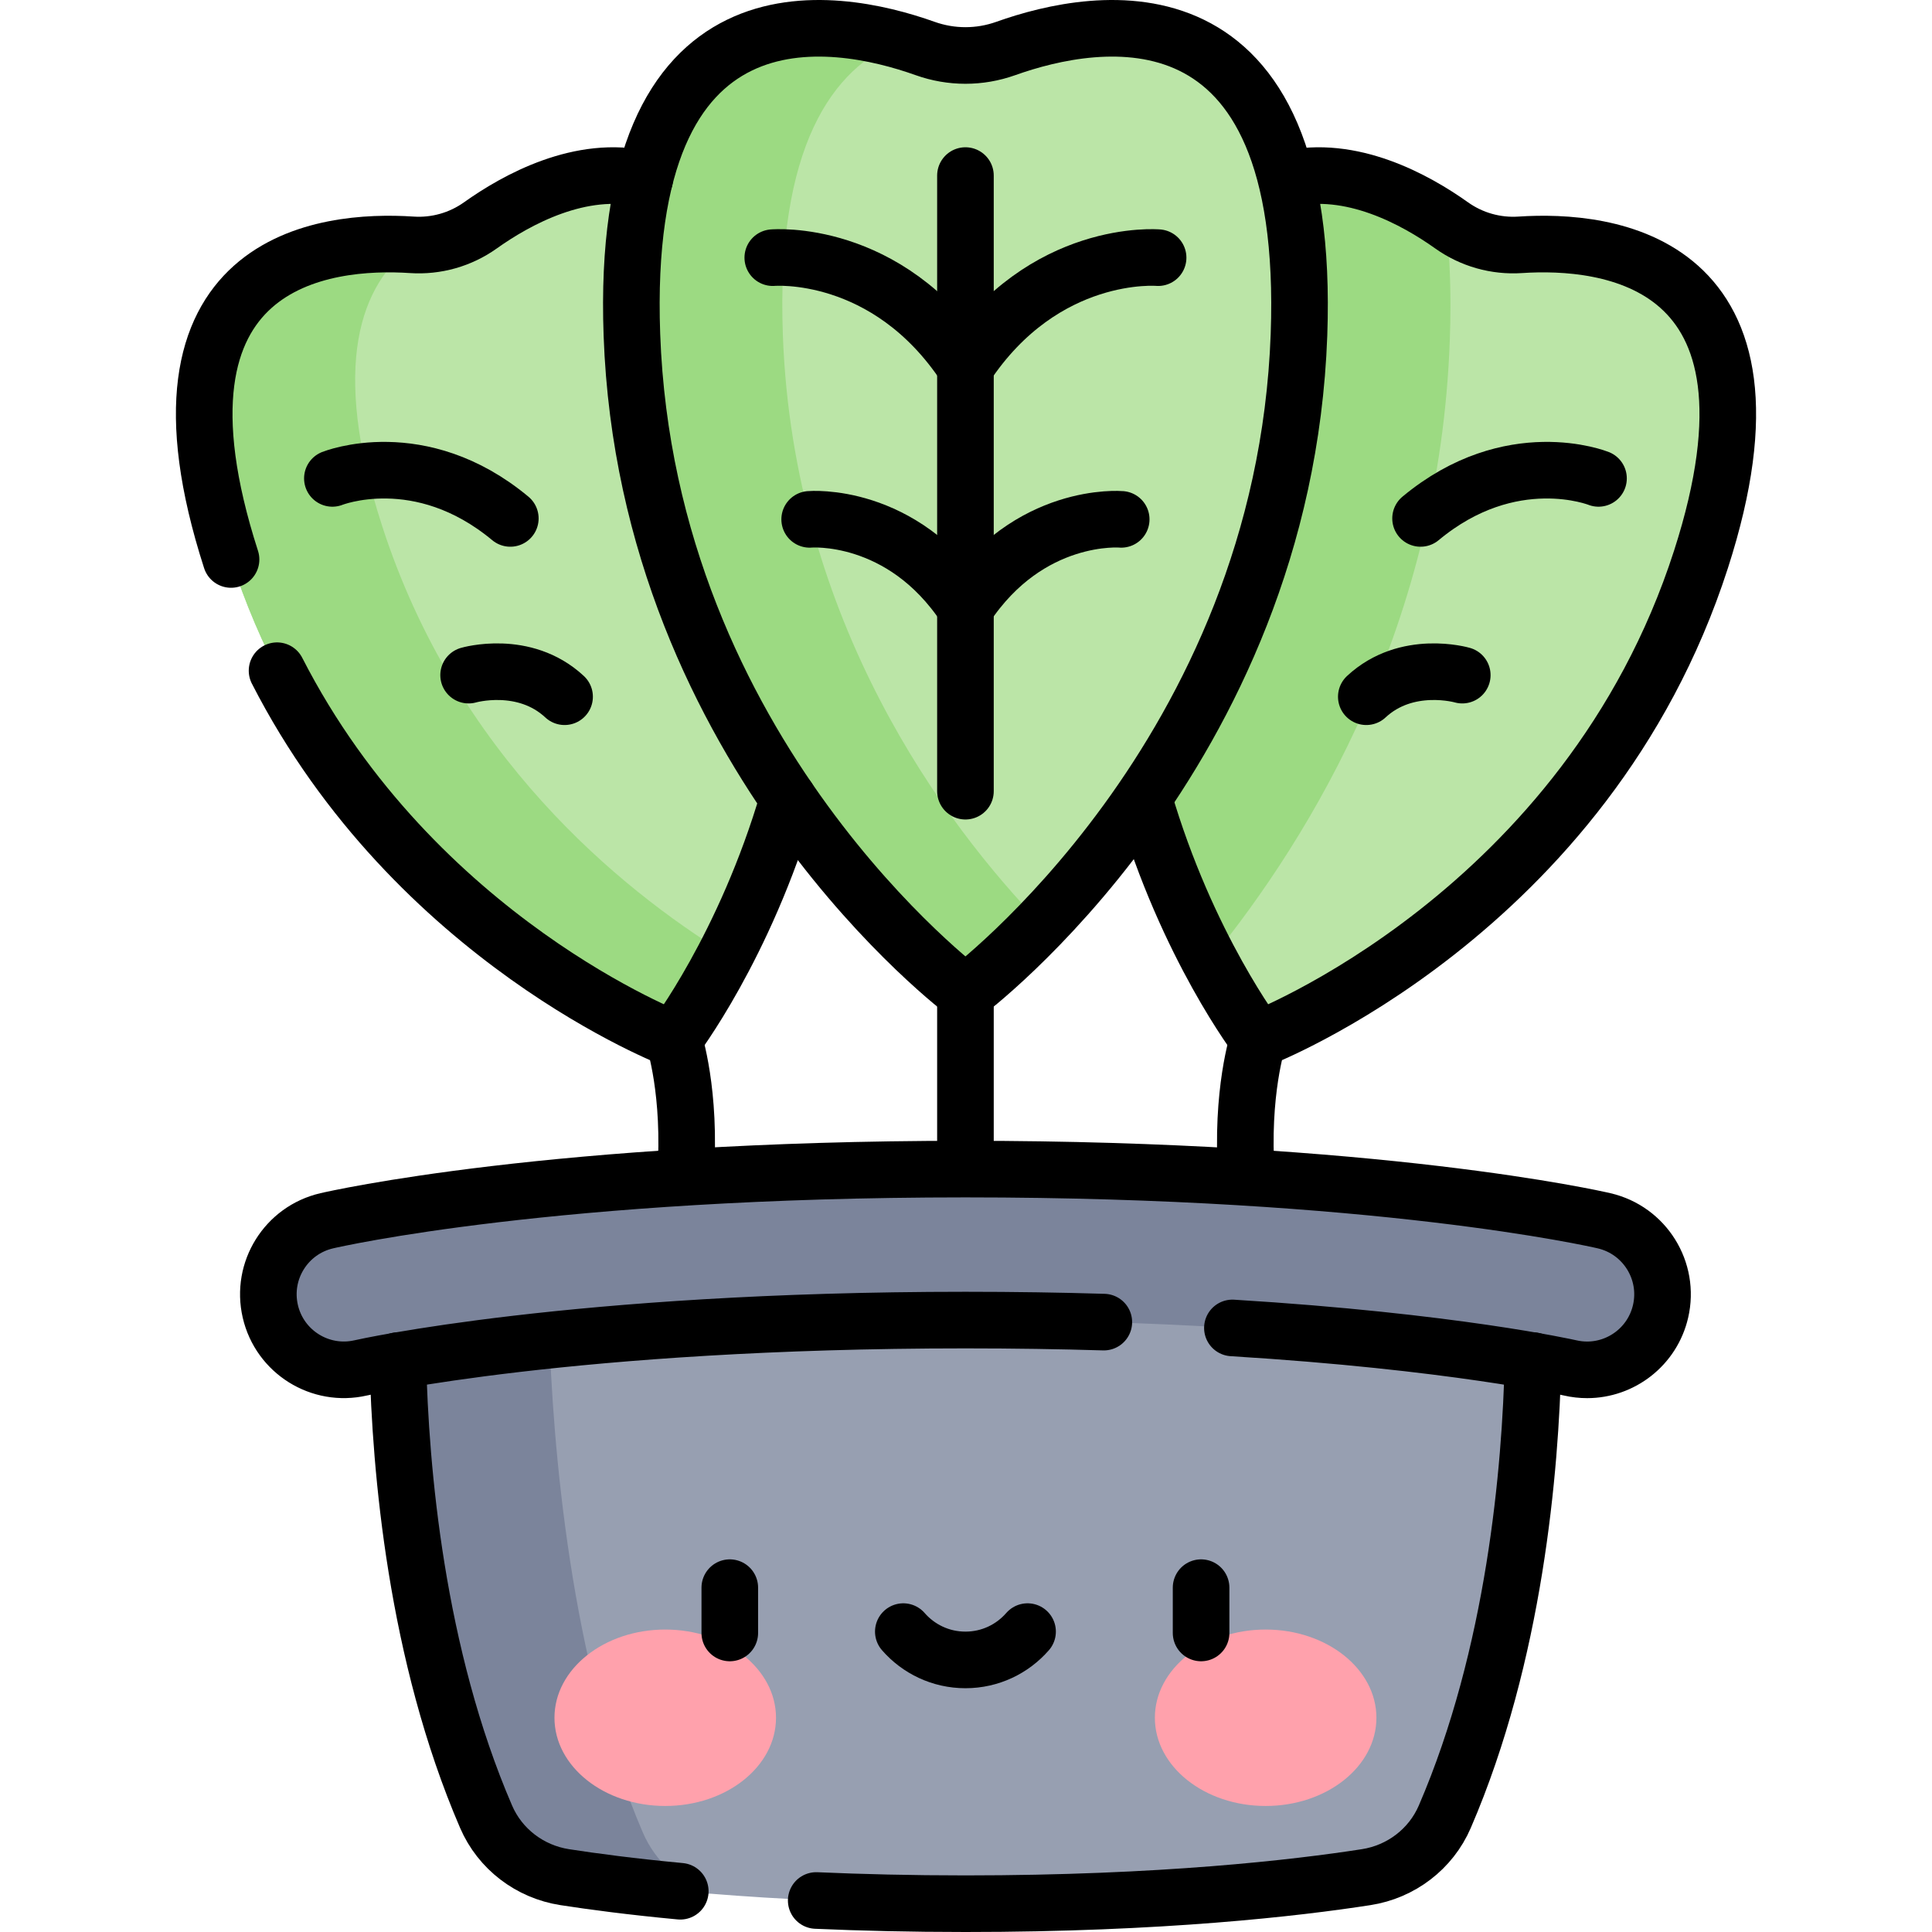
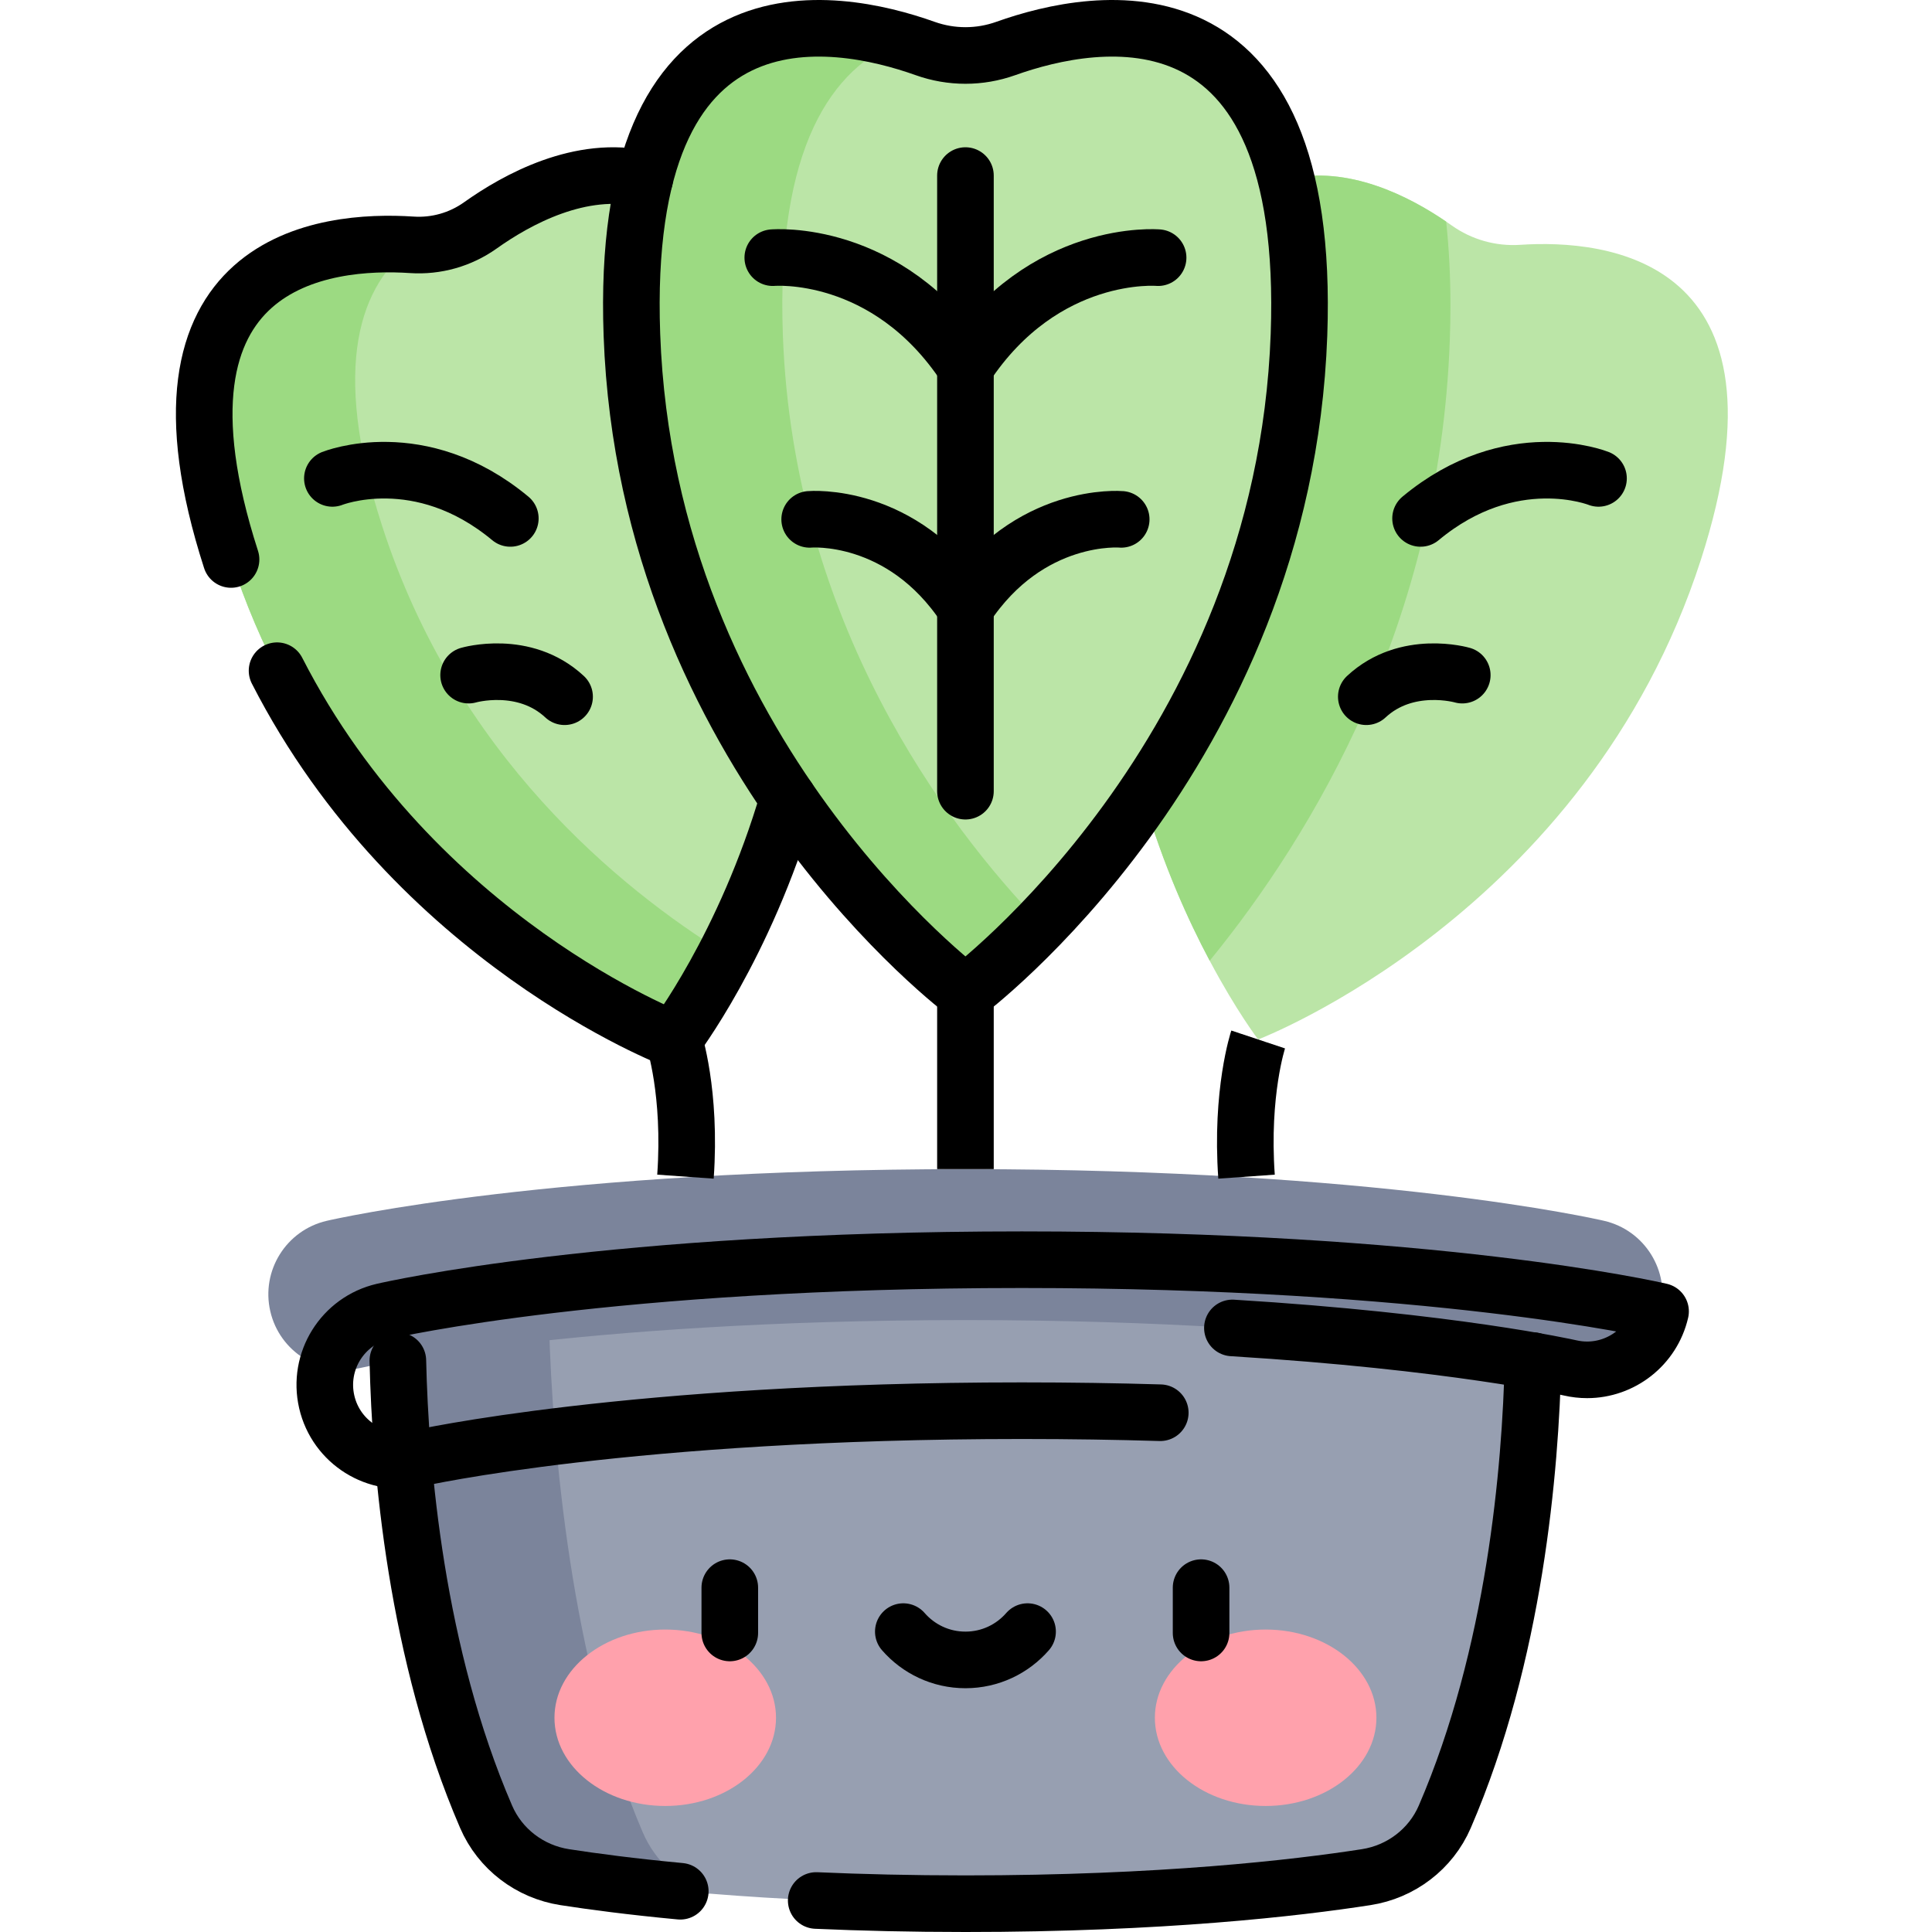
<svg xmlns="http://www.w3.org/2000/svg" version="1.1" id="Layer_1" x="0px" y="0px" viewBox="0 0 512 512" style="enable-background:new 0 0 512 512;" xml:space="preserve" width="512" height="512">
  <g>
    <g>
      <path style="fill:#BBE5A7;" d="M208.884,211.67c-4.85,16.59-11.02,30.56-16.53,41.16c-7.51,14.46-13.78,22.64-13.78,22.64&#10;&#09;&#09;&#09;s-87.04-33.23-117.34-127.2c-25.8-80,25.16-84.9,47.89-83.39c0.15,0.01,0.31,0.02,0.46,0.02c6.32,0.32,12.55-1.49,17.72-5.17&#10;&#09;&#09;&#09;c9.63-6.85,26.62-16.22,43.54-12.26L208.884,211.67z" />
      <path style="fill:#9CDA82;" d="M192.354,252.83c-7.51,14.46-13.78,22.64-13.78,22.64s-87.04-33.23-117.34-127.2&#10;&#09;&#09;&#09;c-25.8-80,25.16-84.9,47.89-83.39c0.15,0.01,0.31,0.02,0.46,0.02c-14.01,10.35-22.13,31.65-8.35,74.37&#10;&#09;&#09;&#09;C120.834,200.07,164.194,235.44,192.354,252.83z" />
    </g>
    <g>
      <path style="fill:#BBE5A7;" d="M450.774,148.27c-30.3,93.97-117.35,127.2-117.35,127.2s-5.76-7.52-12.84-20.87&#10;&#09;&#09;&#09;c-5.74-10.79-12.34-25.39-17.47-42.93l38.04-164.2c16.1-3.77,32.27,4.54,42.09,11.26c0.5,0.33,0.99,0.67,1.45,1&#10;&#09;&#09;&#09;c5.29,3.77,11.7,5.58,18.18,5.15C425.604,63.37,476.564,68.27,450.774,148.27z" />
      <path style="fill:#9CDA82;" d="M384.384,80.99c0,3.01-0.06,6.07-0.17,9.19c-2.69,74.78-36.14,130.72-63.63,164.42&#10;&#09;&#09;&#09;c-5.74-10.79-12.34-25.39-17.47-42.93l38.04-164.2c16.1-3.77,32.27,4.54,42.09,11.26C384.004,65.77,384.384,73.19,384.384,80.99z" />
    </g>
    <g>
      <path style="fill:#BBE5A7;" d="M344.244,88.74c-2.75,76.32-43.17,129.89-68.39,156.08c-11.61,12.06-20,18.32-20,18.32&#10;&#09;&#09;&#09;s-84.38-62.94-88.39-174.4c-3.14-87.17,44.61-85.52,71.2-77.96c2.36,0.66,4.55,1.38,6.52,2.08c6.91,2.46,14.43,2.46,21.34,0&#10;&#09;&#09;&#09;C290.764,4.21,347.654-6.15,344.244,88.74z" />
      <path style="fill:#9CDA82;" d="M275.854,244.82c-11.61,12.06-20,18.32-20,18.32s-84.38-62.94-88.39-174.4&#10;&#09;&#09;&#09;c-3.14-87.17,44.61-85.52,71.2-77.96c-18.08,7.21-33,27.99-31.2,77.96C210.214,165.06,250.634,218.63,275.854,244.82z" />
    </g>
    <g>
      <g>
        <path style="fill:#979FB1;" d="M406.271,360.574c-0.66,28.66-4.81,77.8-23.39,120.84c-3.7,8.57-11.61,14.56-20.82,15.99&#10;&#09;&#09;&#09;&#09;c-18.41,2.86-54.2,7.04-106.21,7.04c-27.01,0-49.65-1.13-67.74-2.61c-16.75-1.38-29.62-3.06-38.46-4.43&#10;&#09;&#09;&#09;&#09;c-9.22-1.43-17.13-7.42-20.83-15.99c-18.58-43.04-22.73-92.18-23.39-120.84l40.08-9.01l110.33-24.79L406.271,360.574z" />
        <path style="fill:#7B849B;" d="M188.111,501.834c-16.75-1.38-29.62-3.06-38.46-4.43c-9.22-1.43-17.13-7.42-20.83-15.99&#10;&#09;&#09;&#09;&#09;c-18.58-43.04-22.73-92.18-23.39-120.84l40.08-9.01c0.92,31.38,5.66,89.47,24.83,134.03&#10;&#09;&#09;&#09;&#09;C173.681,493.374,180.211,499.244,188.111,501.834z" />
        <path style="fill:#7B849B;" d="M425.108,323.531c-2.409-0.559-60.252-13.696-169.262-13.696&#10;&#09;&#09;&#09;&#09;c-109.009,0-166.852,13.137-169.261,13.696c-10.75,2.496-17.435,13.224-14.953,23.977c2.481,10.753,13.217,17.461,23.973,14.993&#10;&#09;&#09;&#09;&#09;c0.552-0.127,56.393-12.666,160.241-12.666c103.849,0,159.689,12.539,160.241,12.666c1.514,0.349,3.025,0.517,4.516,0.517&#10;&#09;&#09;&#09;&#09;c9.094,0,17.32-6.244,19.464-15.482C442.565,336.776,435.868,326.028,425.108,323.531z" />
      </g>
      <g>
        <ellipse style="fill:#FFA1AC;" cx="176.295" cy="455.224" rx="29.355" ry="23.377" />
        <ellipse style="fill:#FFA1AC;" cx="335.408" cy="455.224" rx="29.355" ry="23.377" />
      </g>
    </g>
  </g>
  <g>
    <g>
      <g>
        <path style="fill:none;stroke:#000000;stroke-width:15;stroke-linecap:round;stroke-linejoin:round;stroke-miterlimit:10;" d="&#10;&#09;&#09;&#09;&#09;M180.278,501.202c-12.981-1.22-23.216-2.586-30.631-3.738c-9.217-1.432-17.123-7.43-20.821-15.997&#10;&#09;&#09;&#09;&#09;c-18.584-43.054-22.732-92.221-23.39-120.885" />
        <path style="fill:none;stroke:#000000;stroke-width:15;stroke-linecap:round;stroke-linejoin:round;stroke-miterlimit:10;" d="&#10;&#09;&#09;&#09;&#09;M406.269,360.581c-0.659,28.665-4.806,77.832-23.39,120.886c-3.698,8.567-11.604,14.565-20.821,15.997&#10;&#09;&#09;&#09;&#09;c-18.406,2.859-54.195,7.036-106.205,7.036c-14.442,0-27.633-0.322-39.548-0.848" />
-         <path style="fill:none;stroke:#000000;stroke-width:15;stroke-linecap:round;stroke-linejoin:round;stroke-miterlimit:10;" d="&#10;&#09;&#09;&#09;&#09;M326.599,351.917c58.26,3.571,89.079,10.495,89.488,10.589c1.514,0.349,3.025,0.517,4.516,0.517&#10;&#09;&#09;&#09;&#09;c9.094,0,17.32-6.246,19.464-15.488c2.498-10.763-4.199-21.515-14.959-24.014c-2.409-0.559-60.252-13.701-169.262-13.701&#10;&#09;&#09;&#09;&#09;c-109.009,0-166.852,13.142-169.261,13.701c-10.75,2.497-17.435,13.229-14.953,23.986c2.481,10.757,13.217,17.468,23.973,14.998&#10;&#09;&#09;&#09;&#09;c0.552-0.127,56.393-12.67,160.241-12.67c12.981,0,25.212,0.196,36.679,0.539" />
+         <path style="fill:none;stroke:#000000;stroke-width:15;stroke-linecap:round;stroke-linejoin:round;stroke-miterlimit:10;" d="&#10;&#09;&#09;&#09;&#09;M326.599,351.917c58.26,3.571,89.079,10.495,89.488,10.589c1.514,0.349,3.025,0.517,4.516,0.517&#10;&#09;&#09;&#09;&#09;c9.094,0,17.32-6.246,19.464-15.488c-2.409-0.559-60.252-13.701-169.262-13.701&#10;&#09;&#09;&#09;&#09;c-109.009,0-166.852,13.142-169.261,13.701c-10.75,2.497-17.435,13.229-14.953,23.986c2.481,10.757,13.217,17.468,23.973,14.998&#10;&#09;&#09;&#09;&#09;c0.552-0.127,56.393-12.67,160.241-12.67c12.981,0,25.212,0.196,36.679,0.539" />
      </g>
      <g>
        <line style="fill:none;stroke:#000000;stroke-width:15;stroke-linecap:round;stroke-linejoin:round;stroke-miterlimit:10;" x1="193.403" y1="420.745" x2="193.403" y2="432.75" />
        <line style="fill:none;stroke:#000000;stroke-width:15;stroke-linecap:round;stroke-linejoin:round;stroke-miterlimit:10;" x1="318.301" y1="420.745" x2="318.301" y2="432.75" />
        <path style="fill:none;stroke:#000000;stroke-width:15;stroke-linecap:round;stroke-linejoin:round;stroke-miterlimit:10;" d="&#10;&#09;&#09;&#09;&#09;M239.388,432.393c4.003,4.595,9.892,7.503,16.464,7.503c6.572,0,12.461-2.908,16.464-7.503" />
      </g>
    </g>
    <path style="fill:none;stroke:#000000;stroke-width:15;stroke-linecap:round;stroke-linejoin:round;stroke-miterlimit:10;" d="&#10;&#09;&#09;M255.852,263.137c0,0,84.378-62.934,88.391-174.401c3.416-94.889-53.475-84.524-77.72-75.88c-6.908,2.463-14.433,2.463-21.341,0&#10;&#09;&#09;c-24.246-8.644-81.136-19.009-77.72,75.88C171.474,200.204,255.852,263.137,255.852,263.137L255.852,263.137z" />
    <path style="fill:none;stroke:#000000;stroke-width:15;stroke-linecap:round;stroke-linejoin:round;stroke-miterlimit:10;" d="&#10;&#09;&#09;M73.422,177.744c36.61,71.557,105.15,97.73,105.15,97.73l0,0c0,0,18.847-24.591,30.309-63.799" />
    <path style="fill:none;stroke:#000000;stroke-width:15;stroke-linecap:round;stroke-linejoin:round;stroke-miterlimit:10;" d="&#10;&#09;&#09;M170.845,47.471c-16.917-3.959-33.913,5.407-43.542,12.26c-5.29,3.765-11.699,5.581-18.176,5.15&#10;&#09;&#09;c-22.735-1.511-73.689,3.391-47.897,83.385" />
    <line style="fill:none;stroke:#000000;stroke-width:15;stroke-linejoin:round;stroke-miterlimit:10;" x1="255.852" y1="263.137" x2="255.852" y2="309.821" />
    <path style="fill:none;stroke:#000000;stroke-width:15;stroke-linejoin:round;stroke-miterlimit:10;" d="M178.572,275.474&#10;&#09;&#09;c0,0,4.667,14.005,3.082,36.352" />
-     <path style="fill:none;stroke:#000000;stroke-width:15;stroke-linejoin:round;stroke-miterlimit:10;" d="M341.155,47.471&#10;&#09;&#09;c16.917-3.959,33.913,5.407,43.542,12.26c5.29,3.765,11.699,5.581,18.176,5.15c22.735-1.511,73.689,3.391,47.897,83.385&#10;&#09;&#09;c-30.298,93.97-117.341,127.208-117.341,127.208h0c0,0-18.847-24.591-30.309-63.799" />
    <path style="fill:none;stroke:#000000;stroke-width:15;stroke-linejoin:round;stroke-miterlimit:10;" d="M333.428,275.474&#10;&#09;&#09;c0,0-4.667,14.005-3.082,36.352" />
    <line style="fill:none;stroke:#000000;stroke-width:15;stroke-linecap:round;stroke-linejoin:round;stroke-miterlimit:10;" x1="255.852" y1="46.528" x2="255.852" y2="209.671" />
    <path style="fill:none;stroke:#000000;stroke-width:15;stroke-linecap:round;stroke-linejoin:round;stroke-miterlimit:10;" d="&#10;&#09;&#09;M204.795,68.284c0,0,30.222-2.668,51.057,28.9" />
    <path style="fill:none;stroke:#000000;stroke-width:15;stroke-linecap:round;stroke-linejoin:round;stroke-miterlimit:10;" d="&#10;&#09;&#09;M214.572,137.636c0,0,24.435-2.157,41.28,23.365" />
    <g>
      <path style="fill:none;stroke:#000000;stroke-width:15;stroke-linecap:round;stroke-linejoin:round;stroke-miterlimit:10;" d="&#10;&#09;&#09;&#09;M88.084,126.779c0,0,23.198-9.316,47.156,10.607" />
      <path style="fill:none;stroke:#000000;stroke-width:15;stroke-linecap:round;stroke-linejoin:round;stroke-miterlimit:10;" d="&#10;&#09;&#09;&#09;M124.188,178.917c0,0,14.69-4.284,25.432,5.721" />
    </g>
    <g>
      <path style="fill:none;stroke:#000000;stroke-width:15;stroke-linecap:round;stroke-linejoin:round;stroke-miterlimit:10;" d="&#10;&#09;&#09;&#09;M423.62,126.779c0,0-23.198-9.316-47.156,10.607" />
      <path style="fill:none;stroke:#000000;stroke-width:15;stroke-linecap:round;stroke-linejoin:round;stroke-miterlimit:10;" d="&#10;&#09;&#09;&#09;M387.516,178.917c0,0-14.69-4.284-25.432,5.721" />
    </g>
    <path style="fill:none;stroke:#000000;stroke-width:15;stroke-linecap:round;stroke-linejoin:round;stroke-miterlimit:10;" d="&#10;&#09;&#09;M306.91,68.284c0,0-30.222-2.668-51.057,28.9" />
    <path style="fill:none;stroke:#000000;stroke-width:15;stroke-linecap:round;stroke-linejoin:round;stroke-miterlimit:10;" d="&#10;&#09;&#09;M297.132,137.636c0,0-24.435-2.157-41.28,23.365" />
  </g>
</svg>